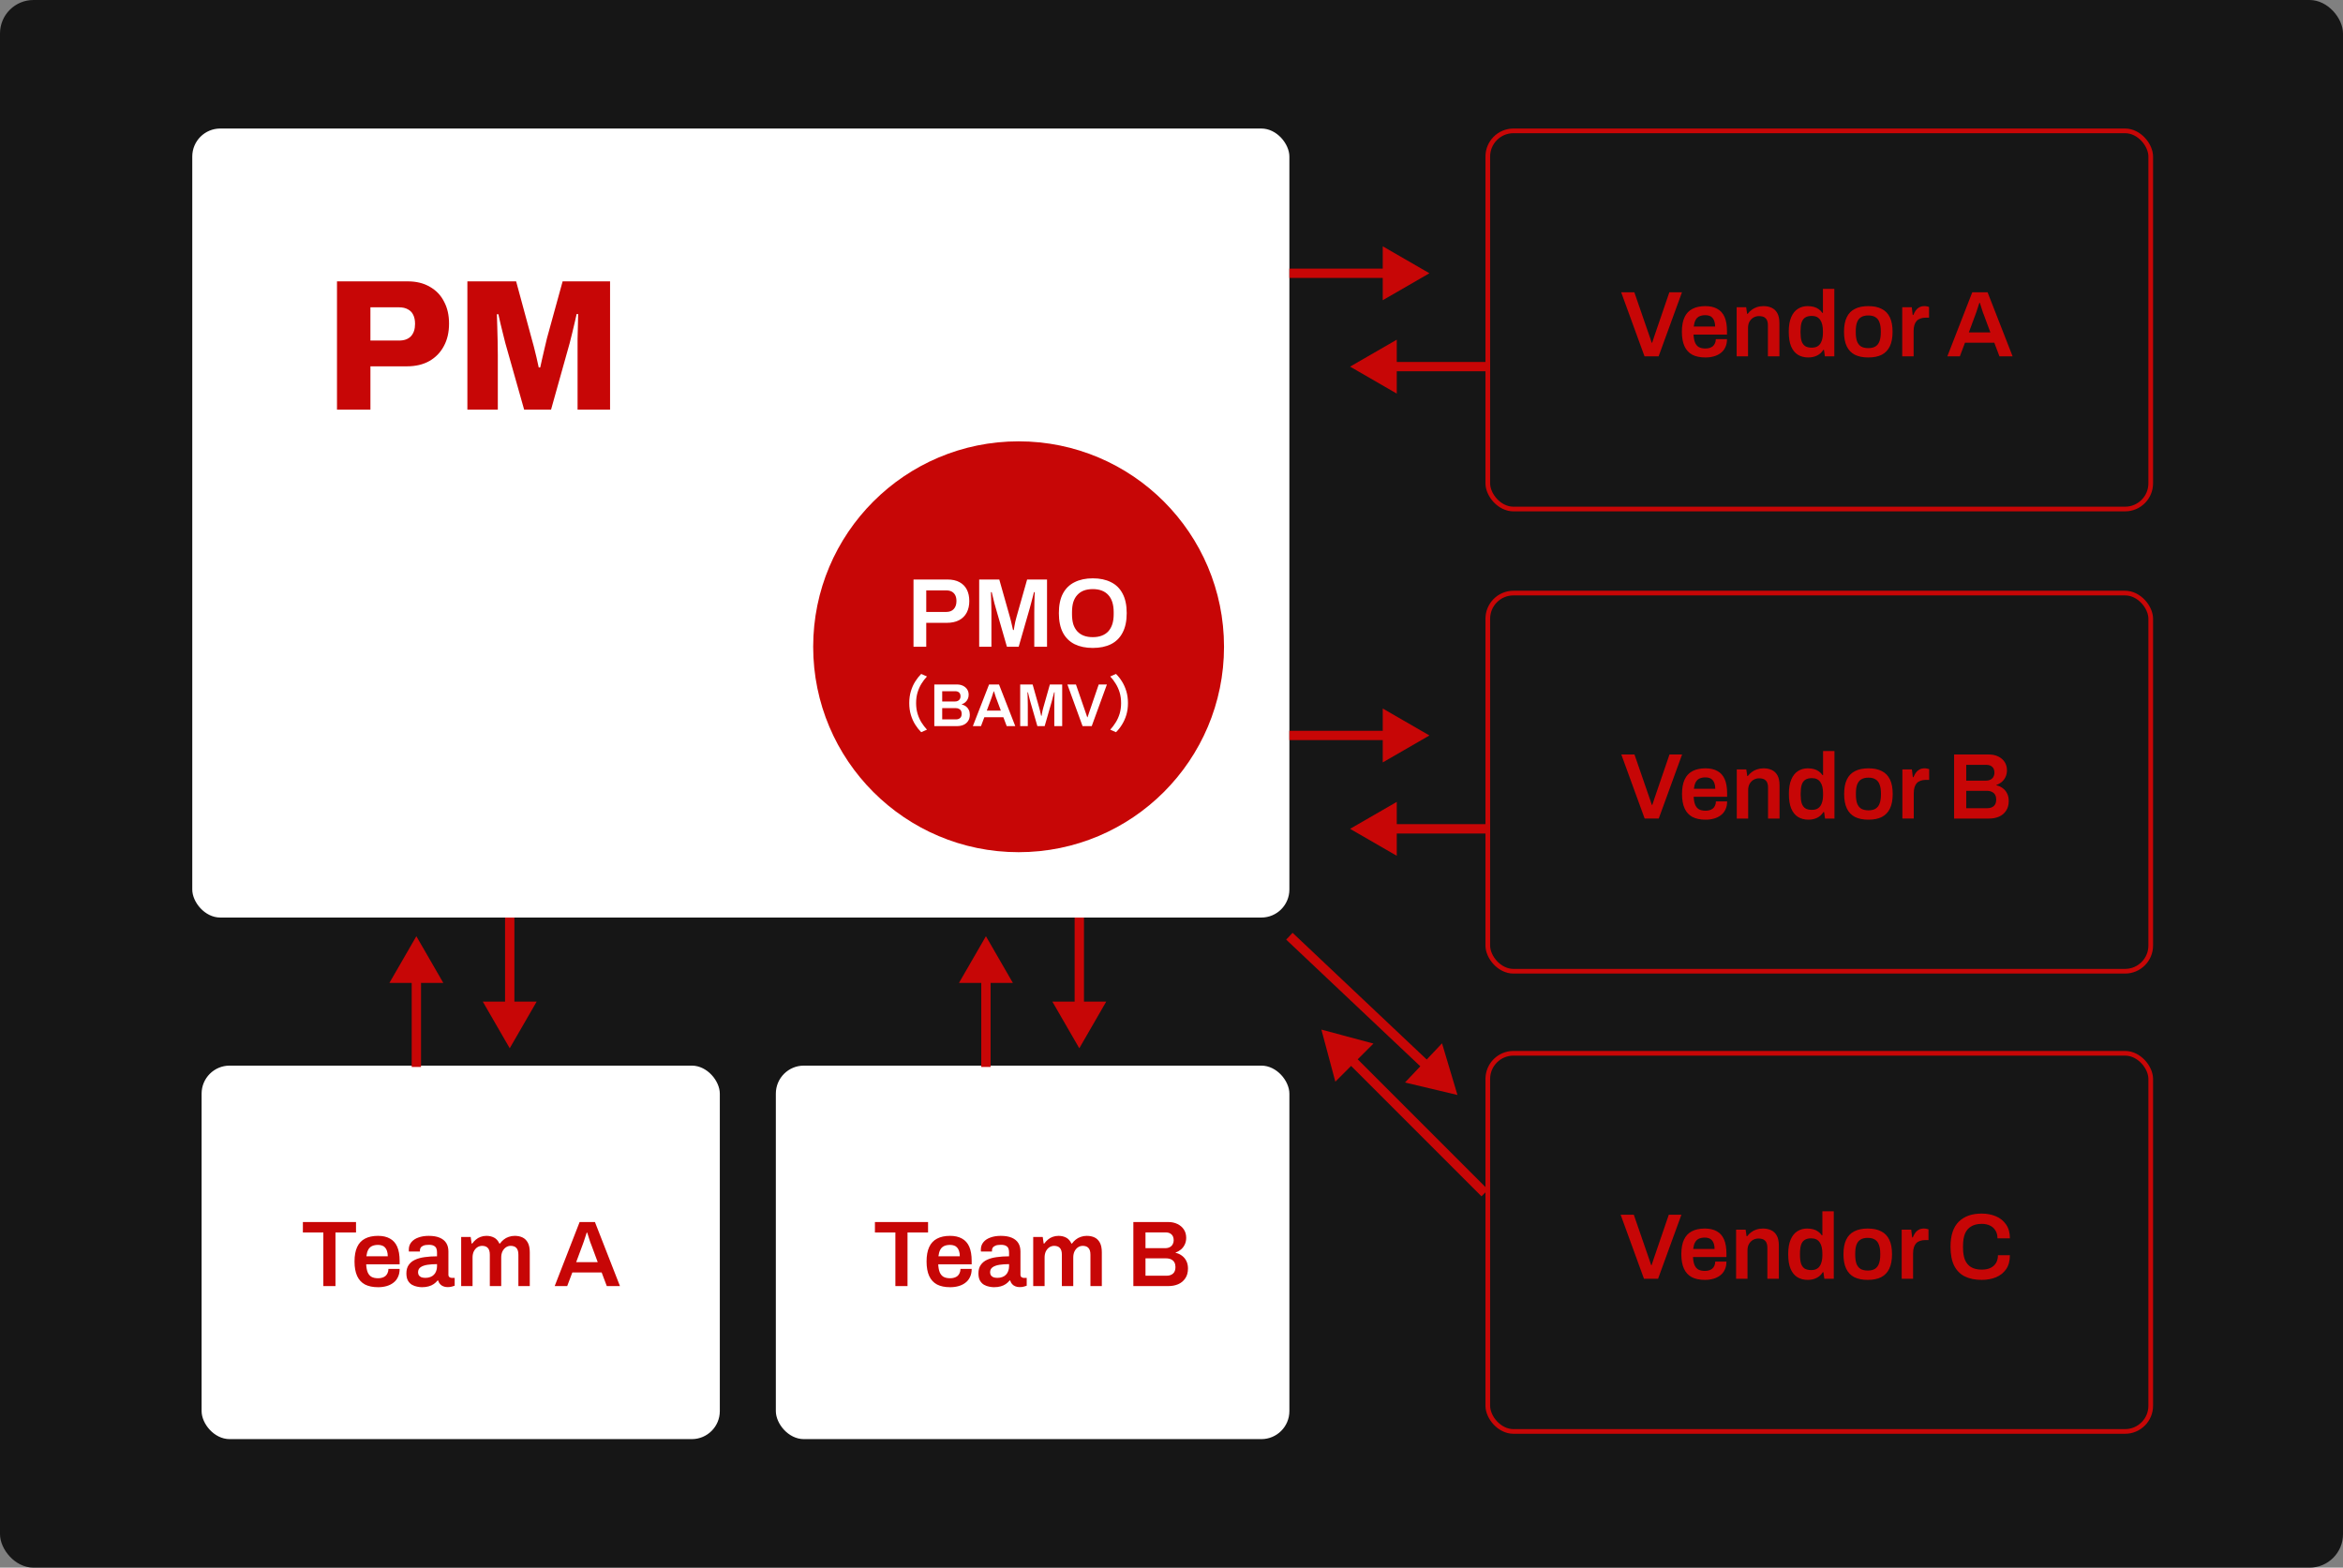
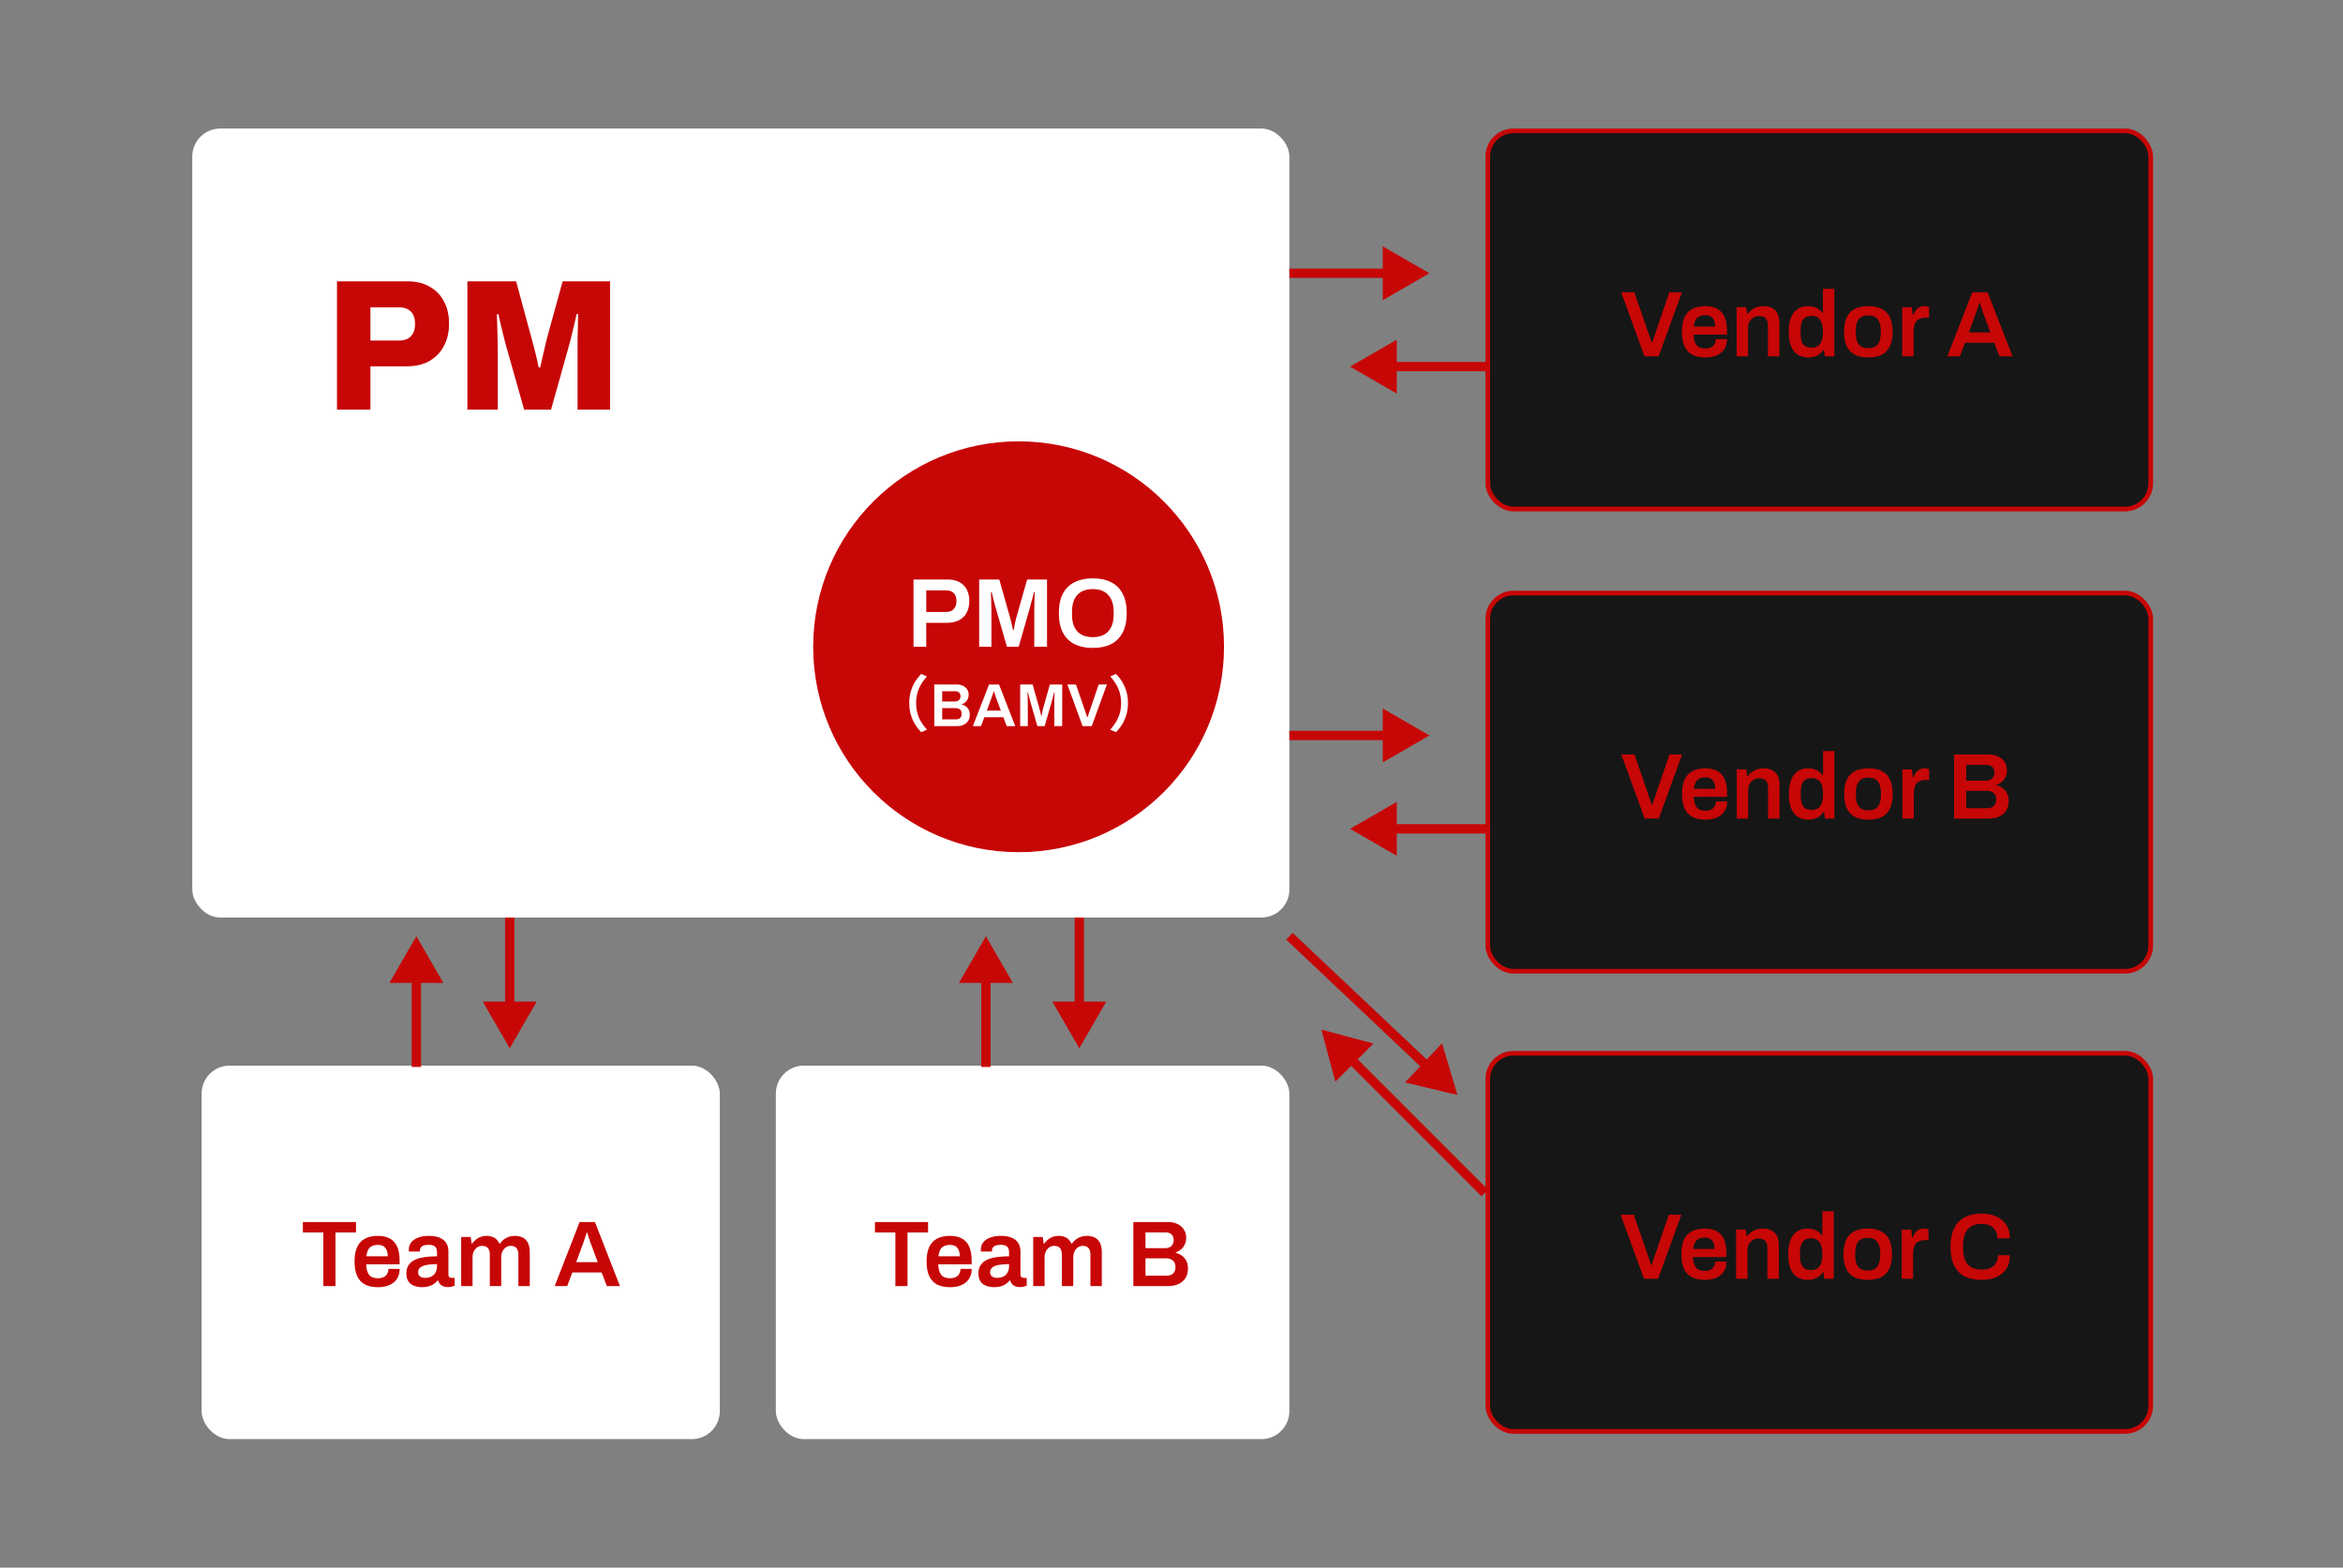
<svg xmlns="http://www.w3.org/2000/svg" id="a" data-name="レイヤー 2" viewBox="0 0 420 281">
  <rect x="0" y="0" width="420" height="281" fill="#808080" stroke="none" />
-   <rect width="420" height="281" rx="6" ry="6" fill="#161616" stroke-width="0" />
  <g>
    <rect x="34.465" y="23.038" width="196.666" height="141.432" rx="5.021" ry="5.021" fill="#fff" stroke-width="0" />
    <path d="m60.408,73.43v-22.997h12.654c1.562,0,2.89.324,3.984.971,1.116.625,1.964,1.506,2.544,2.645.603,1.116.904,2.433.904,3.95,0,1.562-.312,2.912-.937,4.05-.603,1.138-1.473,2.031-2.611,2.678-1.116.625-2.455.937-4.017.937h-6.528v7.766h-5.992Zm5.992-12.386h5.122c.937,0,1.651-.257,2.142-.77.491-.536.736-1.272.736-2.209,0-.67-.112-1.216-.335-1.64-.201-.424-.513-.748-.937-.971-.424-.245-.96-.368-1.607-.368h-5.122v5.959Zm17.382,12.386v-22.997h8.737l2.778,10.243c.112.357.245.848.402,1.473.156.603.312,1.239.469,1.908s.29,1.272.402,1.808h.268c.089-.424.201-.926.335-1.506.134-.603.279-1.227.435-1.875.156-.67.301-1.283.435-1.841l2.812-10.21h8.503v22.997h-5.825v-12.721c.022-.982.045-1.875.067-2.678.022-.803.033-1.384.033-1.741h-.268c-.067.335-.179.826-.335,1.473-.134.625-.29,1.283-.469,1.975-.156.67-.301,1.25-.435,1.741l-3.348,11.951h-4.82l-3.381-11.951c-.112-.446-.245-.982-.402-1.607-.156-.625-.312-1.261-.469-1.908-.134-.647-.257-1.194-.368-1.64h-.268c.022.58.045,1.294.067,2.142.022.826.045,1.696.067,2.611.022.893.033,1.741.033,2.544v9.808h-5.456Z" fill="#c70606" stroke-width="0" />
    <path d="m182.592,79.109h0c20.337,0,36.823,16.486,36.823,36.823h0c0,20.337-16.486,36.823-36.823,36.823h0c-20.337,0-36.823-16.486-36.823-36.823h0c0-20.337,16.486-36.823,36.823-36.823Z" fill="#c70606" stroke-width="0" />
    <path d="m163.753,115.931v-12.056h6.046c.89,0,1.623.158,2.197.475.586.316,1.025.762,1.318,1.336.293.574.439,1.259.439,2.056,0,.785-.152,1.47-.457,2.056-.305.586-.762,1.043-1.371,1.371-.598.316-1.347.475-2.25.475h-3.638v4.288h-2.285Zm2.285-6.239h3.568c.586,0,1.037-.17,1.353-.51.328-.351.492-.832.492-1.441,0-.41-.07-.756-.211-1.037-.141-.281-.346-.498-.615-.65-.269-.152-.609-.228-1.019-.228h-3.568v3.866Zm9.489,6.239v-12.056h3.603l1.898,6.713c.07.234.141.498.211.791s.135.574.193.844c.07.269.123.504.158.703h.141c.023-.176.059-.392.105-.65s.1-.533.158-.826c.07-.305.146-.598.228-.879l1.898-6.696h3.568v12.056h-2.285v-6.098c0-.539.006-1.078.018-1.617.012-.539.023-1.002.035-1.388.023-.387.035-.615.035-.685h-.141c-.023.105-.082.334-.176.685s-.193.732-.299,1.142c-.105.41-.199.762-.281,1.054l-1.986,6.907h-2.109l-1.986-6.889c-.07-.246-.152-.539-.246-.879-.082-.351-.17-.709-.264-1.072-.082-.363-.158-.68-.228-.949h-.141c.012.316.023.697.035,1.142.012.433.023.879.035,1.336.012.445.018.849.018,1.213v6.098h-2.197Zm20.365.211c-1.254,0-2.337-.223-3.251-.668-.914-.457-1.617-1.148-2.109-2.074-.48-.926-.721-2.091-.721-3.497,0-1.418.24-2.583.721-3.497.492-.925,1.195-1.611,2.109-2.056.914-.457,1.998-.685,3.251-.685,1.265,0,2.349.228,3.251.685.914.445,1.611,1.131,2.091,2.056.492.914.738,2.08.738,3.497,0,1.406-.246,2.572-.738,3.497-.48.926-1.177,1.617-2.091,2.074-.902.445-1.986.668-3.251.668Zm0-1.933c.609,0,1.142-.088,1.599-.264.469-.176.861-.434,1.177-.773.316-.351.557-.779.721-1.283.164-.516.246-1.107.246-1.775v-.387c0-.68-.082-1.277-.246-1.793-.164-.516-.404-.943-.721-1.283-.316-.351-.709-.615-1.177-.791-.457-.176-.99-.264-1.599-.264s-1.148.088-1.617.264c-.457.176-.844.439-1.16.791-.316.34-.557.767-.721,1.283-.152.516-.228,1.113-.228,1.793v.387c0,.668.076,1.259.228,1.775.164.504.404.931.721,1.283.316.34.703.598,1.16.773.469.176,1.008.264,1.617.264Zm-32.902,11.815c0-.776.098-1.486.294-2.132.196-.645.457-1.225.783-1.741.326-.515.682-.964,1.066-1.349l1.034.457c-.362.385-.693.816-.99,1.295-.29.472-.522.994-.696,1.567-.174.573-.261,1.208-.261,1.904,0,.69.087,1.324.261,1.904.174.573.406,1.095.696,1.567.297.472.628.903.99,1.295l-1.034.457c-.384-.384-.74-.834-1.066-1.349-.326-.515-.587-1.095-.783-1.741-.196-.645-.294-1.356-.294-2.132Zm4.493,4.134v-7.463h4.069c.399,0,.754.076,1.066.228.319.152.569.367.751.642.182.276.272.598.272.968,0,.283-.054.541-.163.772-.109.233-.258.428-.446.587-.182.152-.388.269-.62.348v.044c.275.059.522.171.74.337.218.16.388.367.511.62.123.247.185.533.185.859,0,.464-.105.849-.316,1.153-.203.305-.479.533-.827.685-.341.146-.726.218-1.153.218h-4.069Zm1.414-1.208h2.47c.297,0,.541-.08.729-.239.196-.167.294-.424.294-.772,0-.203-.04-.381-.12-.533-.079-.152-.203-.268-.37-.348-.16-.087-.367-.131-.62-.131h-2.383v2.024Zm0-3.209h2.285c.218,0,.399-.039.544-.12.152-.08.264-.188.337-.326.08-.137.12-.29.12-.457,0-.319-.087-.555-.261-.707-.167-.152-.388-.228-.664-.228h-2.361v1.839Zm5.495,4.417l2.905-7.463h1.784l2.916,7.463h-1.534l-.598-1.588h-3.416l-.598,1.588h-1.458Zm2.502-2.785h2.513l-.751-2.024c-.029-.072-.065-.163-.109-.272-.037-.115-.076-.239-.12-.37-.044-.137-.087-.275-.131-.413-.044-.137-.084-.261-.12-.37h-.054c-.044.146-.098.312-.163.5-.059.189-.116.367-.174.533-.059.167-.105.298-.141.392l-.751,2.024Zm5.984,2.785v-7.463h2.23l1.175,4.156c.044.146.087.309.131.49.044.182.083.356.12.522.044.167.076.312.098.435h.087c.014-.109.036-.243.065-.403.028-.159.061-.33.098-.511.044-.188.09-.37.141-.544l1.175-4.145h2.209v7.463h-1.414v-3.775c0-.333.003-.667.011-1.001.007-.333.014-.62.022-.859.014-.239.022-.381.022-.424h-.087c-.015.065-.051.207-.109.424-.059.218-.12.454-.185.707-.065.254-.124.472-.174.653l-1.229,4.276h-1.306l-1.229-4.265c-.044-.152-.095-.333-.152-.544-.051-.218-.105-.439-.163-.664-.051-.224-.098-.42-.141-.587h-.087c.007.196.014.432.022.707.007.269.014.544.022.827.007.276.011.526.011.751v3.775h-1.36Zm11.181,0l-2.72-7.463h1.534l1.773,5.135c.029.073.059.156.087.25.029.095.059.185.087.272.029.08.054.152.076.218h.054c.022-.058.044-.126.065-.207.029-.08.059-.163.087-.25.029-.094.059-.185.087-.272l1.762-5.146h1.469l-2.72,7.463h-1.643Zm8.137-4.134c0,.777-.098,1.487-.294,2.132-.196.646-.457,1.226-.783,1.741-.319.516-.675.965-1.066,1.349l-1.034-.457c.362-.392.689-.823.979-1.295.297-.471.533-.993.707-1.567.174-.58.261-1.214.261-1.904,0-.696-.087-1.331-.261-1.904-.174-.572-.41-1.095-.707-1.567-.29-.479-.617-.91-.979-1.295l1.034-.457c.392.385.747.834,1.066,1.349.326.516.587,1.095.783,1.741.196.646.294,1.357.294,2.132Z" fill="#fff" stroke-width="0" />
    <rect x="36.139" y="191.012" width="92.893" height="66.95" rx="5.021" ry="5.021" fill="#fff" stroke-width="0" />
    <path d="m57.96,230.53v-9.607h-3.666v-1.875h9.524v1.875h-3.682v9.607h-2.176Zm9.809.201c-.937,0-1.718-.162-2.343-.485-.625-.335-1.094-.842-1.406-1.523-.312-.68-.469-1.545-.469-2.594,0-1.059.156-1.925.469-2.594.312-.68.781-1.183,1.406-1.506.625-.335,1.406-.502,2.343-.502.848,0,1.557.162,2.126.485.58.313,1.015.798,1.306,1.456.29.659.435,1.512.435,2.561v.603h-5.992c.022.547.106,1.01.251,1.389.145.368.368.648.67.837.312.179.72.268,1.222.268.257,0,.497-.033.72-.1.223-.067.418-.167.586-.301.167-.145.296-.323.385-.536.1-.212.151-.457.151-.736h2.009c0,.558-.1,1.044-.301,1.456-.19.413-.463.753-.82,1.021-.346.268-.753.469-1.222.603-.469.134-.976.201-1.523.201Zm-2.092-5.54h3.833c0-.368-.045-.68-.134-.937-.078-.256-.195-.469-.351-.636-.145-.167-.324-.285-.536-.351-.212-.078-.452-.117-.72-.117-.435,0-.803.073-1.105.218-.29.146-.513.368-.67.67-.156.301-.262.686-.318,1.155Zm9.951,5.54c-.245,0-.53-.033-.854-.1-.312-.055-.619-.167-.921-.335-.29-.167-.53-.413-.72-.736-.19-.335-.285-.77-.285-1.306,0-.603.134-1.099.402-1.49.268-.402.642-.714,1.121-.937.491-.234,1.071-.396,1.741-.485.681-.1,1.423-.151,2.226-.151v-.72c0-.256-.039-.485-.117-.686-.078-.201-.223-.357-.435-.469-.201-.122-.508-.184-.921-.184s-.736.05-.971.151c-.234.1-.396.223-.485.368-.089.146-.134.296-.134.452v.234h-1.975c-.011-.055-.017-.111-.017-.167v-.201c0-.502.151-.937.452-1.306.301-.368.72-.647,1.255-.837.536-.201,1.155-.301,1.858-.301.803,0,1.462.112,1.975.335.524.223.915.541,1.172.954.257.413.385.916.385,1.506v4.151c0,.213.061.363.184.452.123.09.257.134.402.134h.536v1.406c-.112.045-.273.095-.485.151-.212.067-.474.1-.787.1-.29,0-.552-.05-.787-.151-.223-.089-.413-.223-.569-.402-.156-.178-.268-.39-.335-.636h-.1c-.19.234-.418.447-.686.636-.257.179-.563.318-.921.418-.346.1-.748.151-1.205.151Zm.619-1.674c.335,0,.631-.05.887-.151.268-.1.485-.239.653-.418.179-.178.312-.396.402-.653.1-.256.151-.536.151-.837v-.402c-.614,0-1.183.039-1.707.117-.513.079-.926.223-1.239.435-.301.213-.452.514-.452.904,0,.201.045.38.134.536.1.146.246.263.435.351.201.079.446.117.736.117Zm6.422,1.473v-8.804h1.707l.167,1.172h.117c.19-.268.407-.502.653-.703.245-.212.524-.373.837-.485.324-.122.675-.184,1.054-.184.513,0,.971.106,1.372.318.402.213.714.564.937,1.054h.117c.19-.268.413-.502.669-.703.257-.212.552-.373.887-.485.335-.122.697-.184,1.088-.184.524,0,.988.095,1.389.285.402.19.72.502.954.937.234.435.351,1.016.351,1.741v6.042h-2.042v-5.624c0-.301-.033-.552-.1-.753-.067-.212-.162-.373-.285-.485-.112-.122-.257-.212-.435-.268-.167-.055-.351-.084-.552-.084-.324,0-.614.09-.87.268-.257.179-.463.424-.619.736-.145.313-.218.675-.218,1.088v5.122h-2.042v-5.624c0-.301-.033-.552-.1-.753-.067-.212-.162-.373-.285-.485-.112-.122-.257-.212-.435-.268-.167-.055-.351-.084-.552-.084-.324,0-.619.09-.887.268-.257.179-.463.424-.619.736-.145.313-.218.675-.218,1.088v5.122h-2.042Zm16.763,0l4.469-11.482h2.745l4.486,11.482h-2.36l-.921-2.444h-5.256l-.921,2.444h-2.243Zm3.85-4.285h3.866l-1.155-3.113c-.045-.111-.1-.251-.167-.418-.056-.178-.117-.368-.184-.569-.067-.212-.134-.423-.201-.636-.067-.212-.128-.402-.184-.569h-.084c-.067.223-.151.48-.251.77-.089.29-.179.564-.268.82-.089.257-.162.458-.218.603l-1.155,3.113Z" fill="#c70606" stroke-width="0" />
    <rect x="139.075" y="191.012" width="92.056" height="66.95" rx="5.021" ry="5.021" fill="#fff" stroke-width="0" />
    <path d="m160.503,230.53v-9.607h-3.666v-1.875h9.524v1.875h-3.682v9.607h-2.176Zm9.809.201c-.937,0-1.718-.162-2.343-.485-.625-.335-1.094-.842-1.406-1.523-.312-.68-.469-1.545-.469-2.594,0-1.059.157-1.925.469-2.594.312-.68.781-1.183,1.406-1.506.625-.335,1.406-.502,2.343-.502.848,0,1.557.162,2.126.485.58.313,1.015.798,1.306,1.456.29.659.435,1.512.435,2.561v.603h-5.992c.023.547.106,1.01.251,1.389.145.368.368.648.67.837.312.179.72.268,1.222.268.257,0,.496-.033.72-.1.223-.067.418-.167.586-.301.167-.145.295-.323.385-.536.1-.212.151-.457.151-.736h2.008c0,.558-.1,1.044-.301,1.456-.19.413-.463.753-.82,1.021-.346.268-.753.469-1.222.603-.469.134-.977.201-1.523.201Zm-2.092-5.54h3.833c0-.368-.044-.68-.134-.937-.078-.256-.195-.469-.351-.636-.145-.167-.324-.285-.536-.351-.212-.078-.452-.117-.72-.117-.435,0-.803.073-1.105.218-.29.146-.513.368-.67.67-.156.301-.262.686-.318,1.155Zm9.951,5.54c-.245,0-.53-.033-.854-.1-.312-.055-.619-.167-.921-.335-.29-.167-.53-.413-.72-.736-.19-.335-.285-.77-.285-1.306,0-.603.134-1.099.402-1.49.268-.402.642-.714,1.121-.937.491-.234,1.071-.396,1.741-.485.68-.1,1.423-.151,2.226-.151v-.72c0-.256-.039-.485-.117-.686-.078-.201-.223-.357-.435-.469-.201-.122-.508-.184-.921-.184s-.736.05-.971.151c-.234.1-.396.223-.485.368-.09.146-.134.296-.134.452v.234h-1.975c-.011-.055-.017-.111-.017-.167v-.201c0-.502.151-.937.452-1.306s.72-.647,1.255-.837c.536-.201,1.155-.301,1.858-.301.803,0,1.462.112,1.975.335.525.223.915.541,1.172.954.257.413.385.916.385,1.506v4.151c0,.213.061.363.184.452.123.09.257.134.402.134h.536v1.406c-.111.045-.274.095-.485.151-.212.067-.475.1-.787.1-.29,0-.552-.05-.787-.151-.223-.089-.413-.223-.569-.402-.156-.178-.268-.39-.335-.636h-.1c-.19.234-.418.447-.686.636-.257.179-.563.318-.921.418-.346.1-.747.151-1.205.151Zm.619-1.674c.335,0,.63-.05.887-.151.268-.1.485-.239.653-.418.178-.178.312-.396.402-.653.1-.256.151-.536.151-.837v-.402c-.613,0-1.183.039-1.707.117-.513.079-.926.223-1.239.435-.301.213-.452.514-.452.904,0,.201.044.38.134.536.1.146.245.263.435.351.201.079.446.117.736.117Zm6.421,1.473v-8.804h1.707l.167,1.172h.117c.19-.268.408-.502.653-.703.245-.212.525-.373.837-.485.324-.122.675-.184,1.054-.184.513,0,.971.106,1.372.318.402.213.714.564.937,1.054h.117c.19-.268.413-.502.67-.703.257-.212.552-.373.887-.485.335-.122.697-.184,1.088-.184.525,0,.988.095,1.389.285.402.19.72.502.954.937.234.435.351,1.016.351,1.741v6.042h-2.042v-5.624c0-.301-.033-.552-.1-.753-.067-.212-.162-.373-.285-.485-.111-.122-.257-.212-.435-.268-.167-.055-.351-.084-.552-.084-.324,0-.613.09-.87.268-.257.179-.463.424-.619.736-.145.313-.218.675-.218,1.088v5.122h-2.042v-5.624c0-.301-.033-.552-.1-.753-.067-.212-.162-.373-.285-.485-.111-.122-.257-.212-.435-.268-.167-.055-.351-.084-.552-.084-.324,0-.619.09-.887.268-.257.179-.463.424-.619.736-.145.313-.218.675-.218,1.088v5.122h-2.042Zm17.952,0v-11.482h6.26c.613,0,1.16.117,1.64.351.49.234.875.564,1.155.988.279.424.418.921.418,1.49,0,.435-.084.832-.251,1.188-.167.357-.397.659-.686.904-.28.234-.598.413-.954.536v.067c.423.09.803.263,1.138.519.335.246.597.564.787.954.189.38.285.82.285,1.322,0,.715-.162,1.306-.485,1.774-.313.469-.736.82-1.272,1.054-.525.223-1.116.335-1.774.335h-6.26Zm2.176-1.858h3.799c.457,0,.831-.122,1.121-.368.301-.256.452-.653.452-1.188,0-.312-.062-.586-.184-.82-.123-.234-.313-.413-.569-.536-.246-.134-.564-.201-.954-.201h-3.666v3.113Zm0-4.938h3.515c.335,0,.613-.061.837-.184.234-.122.407-.29.519-.502.122-.212.184-.446.184-.703,0-.49-.134-.854-.402-1.088-.257-.234-.598-.351-1.021-.351h-3.632v2.829Z" fill="#c70606" stroke-width="0" />
    <rect x="266.698" y="23.457" width="118.836" height="67.787" rx="4.603" ry="4.603" fill="#161616" stroke="#c70606" stroke-width=".837" />
    <path d="m294.793,63.875l-4.184-11.482h2.36l2.728,7.9c.044.112.09.24.134.385.044.145.09.285.134.418.044.123.084.234.117.335h.084c.033-.089.067-.195.1-.318.044-.123.09-.251.134-.385.044-.145.09-.285.134-.418l2.711-7.917h2.26l-4.184,11.482h-2.527Zm10.915.201c-.937,0-1.718-.162-2.343-.485-.625-.335-1.094-.842-1.406-1.523-.312-.681-.469-1.545-.469-2.594,0-1.06.157-1.925.469-2.594.312-.681.781-1.183,1.406-1.506.625-.335,1.406-.502,2.343-.502.848,0,1.557.162,2.126.485.58.312,1.015.798,1.306,1.456.29.658.435,1.512.435,2.561v.603h-5.992c.023.547.106,1.01.251,1.389.145.368.368.647.67.837.312.179.72.268,1.222.268.257,0,.496-.033.72-.1.223-.067.418-.167.586-.301.167-.145.295-.324.385-.536.1-.212.151-.457.151-.736h2.008c0,.558-.1,1.043-.301,1.456-.19.413-.463.753-.82,1.021-.346.268-.753.469-1.222.603-.469.134-.977.201-1.523.201Zm-2.092-5.54h3.833c0-.368-.044-.681-.134-.937-.078-.257-.195-.469-.351-.636-.145-.167-.324-.285-.536-.351-.212-.078-.452-.117-.72-.117-.435,0-.803.073-1.105.218-.29.145-.513.368-.669.67-.157.301-.262.686-.318,1.155Zm7.692,5.339v-8.804h1.707l.167,1.172h.117c.201-.268.435-.502.703-.703.279-.212.592-.374.937-.485.357-.123.747-.184,1.172-.184.558,0,1.049.1,1.473.301.435.201.776.524,1.021.971.245.446.368,1.043.368,1.791v5.942h-2.059v-5.574c0-.312-.039-.569-.117-.77-.067-.212-.173-.379-.318-.502-.134-.134-.301-.229-.502-.285-.201-.056-.424-.084-.669-.084-.368,0-.703.089-1.004.268-.29.179-.525.424-.703.736-.167.312-.251.675-.251,1.088v5.122h-2.042Zm12.838.201c-.715,0-1.334-.162-1.858-.485-.525-.324-.932-.826-1.222-1.506-.28-.681-.418-1.557-.418-2.628,0-1.06.145-1.925.435-2.594.29-.681.691-1.183,1.205-1.506.513-.324,1.093-.485,1.741-.485.402,0,.77.045,1.105.134.335.089.63.229.887.418.256.179.474.402.653.67h.1v-4.318h2.042v12.101h-1.69l-.167-1.172h-.117c-.28.458-.659.803-1.138,1.038-.469.223-.988.335-1.557.335Zm.636-1.757c.469,0,.848-.106,1.138-.318.29-.212.502-.519.636-.921.145-.402.218-.893.218-1.473v-.218c0-.435-.039-.826-.117-1.172-.079-.346-.201-.636-.368-.87-.157-.234-.363-.413-.619-.536-.246-.123-.541-.184-.887-.184-.502,0-.904.1-1.205.301-.29.19-.502.491-.636.904-.123.402-.184.915-.184,1.54v.234c0,.614.061,1.121.184,1.523.134.402.346.703.636.904.301.19.703.285,1.205.285Zm10.123,1.757c-.96,0-1.763-.162-2.41-.485-.648-.335-1.133-.842-1.456-1.523-.324-.681-.485-1.545-.485-2.594,0-1.06.162-1.925.485-2.594.323-.681.808-1.183,1.456-1.506.647-.335,1.45-.502,2.41-.502.971,0,1.774.167,2.41.502.647.324,1.132.826,1.456,1.506.323.67.485,1.534.485,2.594,0,1.049-.162,1.914-.485,2.594-.324.681-.809,1.188-1.456,1.523-.636.324-1.439.485-2.41.485Zm0-1.674c.536,0,.965-.1,1.289-.301.335-.212.574-.524.72-.937.156-.424.234-.948.234-1.573v-.234c0-.625-.079-1.144-.234-1.557-.146-.424-.385-.736-.72-.937-.324-.212-.753-.318-1.289-.318s-.971.106-1.306.318c-.324.201-.564.513-.72.937-.146.413-.218.932-.218,1.557v.234c0,.625.072,1.149.218,1.573.156.413.396.725.72.937.335.201.77.301,1.306.301Zm6.087,1.473v-8.804h1.707l.167,1.389h.117c.111-.279.245-.536.402-.77.167-.245.379-.441.636-.586.256-.156.569-.234.937-.234.178,0,.34.017.485.05.156.033.273.067.351.1v1.925h-.619c-.346,0-.653.05-.921.151-.268.089-.497.234-.686.435-.179.201-.313.452-.402.753-.09.301-.134.653-.134,1.054v4.536h-2.042Zm8.083,0l4.469-11.482h2.745l4.486,11.482h-2.36l-.921-2.444h-5.256l-.921,2.444h-2.243Zm3.85-4.285h3.866l-1.155-3.113c-.044-.112-.1-.251-.167-.418-.056-.179-.117-.368-.184-.569-.067-.212-.134-.424-.201-.636-.067-.212-.128-.402-.184-.569h-.084c-.067.223-.151.48-.251.77-.09.29-.178.564-.268.82-.09.257-.162.458-.218.603l-1.155,3.113Z" fill="#c70606" stroke-width="0" />
    <rect x="266.698" y="106.307" width="118.836" height="67.787" rx="4.603" ry="4.603" fill="#161616" stroke="#c70606" stroke-width=".837" />
    <path d="m294.817,146.726l-4.184-11.482h2.36l2.728,7.9c.045.112.09.24.134.385.045.146.09.285.134.418.045.123.084.234.117.335h.084c.033-.089.067-.195.1-.318.045-.122.09-.251.134-.385.045-.145.09-.285.134-.418l2.711-7.917h2.26l-4.184,11.482h-2.527Zm10.915.201c-.937,0-1.718-.162-2.343-.485-.624-.335-1.093-.842-1.406-1.523-.312-.68-.469-1.545-.469-2.594,0-1.059.157-1.925.469-2.594.313-.68.782-1.183,1.406-1.506.625-.335,1.406-.502,2.343-.502.849,0,1.557.162,2.126.485.581.313,1.016.798,1.306,1.456.29.659.435,1.512.435,2.561v.603h-5.992c.023.547.106,1.01.251,1.389.146.368.368.648.669.837.313.179.72.268,1.222.268.257,0,.497-.033.72-.1.223-.067.418-.167.586-.301.167-.145.296-.323.385-.536.1-.212.151-.457.151-.736h2.008c0,.558-.1,1.044-.301,1.456-.189.413-.463.753-.82,1.021-.346.268-.753.469-1.222.603s-.976.201-1.523.201Zm-2.092-5.54h3.833c0-.368-.044-.68-.134-.937-.078-.256-.195-.469-.351-.636-.145-.167-.323-.285-.536-.351-.212-.078-.452-.117-.72-.117-.435,0-.803.073-1.105.218-.29.146-.513.368-.669.67-.156.301-.262.686-.318,1.155Zm7.692,5.339v-8.804h1.707l.167,1.172h.117c.201-.268.435-.502.703-.703.28-.212.592-.373.937-.485.357-.122.748-.184,1.172-.184.558,0,1.049.1,1.473.301.435.201.776.525,1.021.971.246.447.368,1.044.368,1.791v5.942h-2.059v-5.574c0-.312-.038-.569-.117-.77-.067-.212-.172-.379-.318-.502-.134-.134-.301-.228-.502-.285-.201-.055-.423-.084-.669-.084-.368,0-.703.09-1.004.268-.29.179-.524.424-.703.736-.167.313-.251.675-.251,1.088v5.122h-2.042Zm12.838.201c-.714,0-1.333-.162-1.858-.485-.525-.323-.931-.825-1.222-1.506-.279-.68-.418-1.557-.418-2.628,0-1.059.145-1.925.435-2.594.29-.68.692-1.183,1.205-1.506.513-.323,1.094-.485,1.741-.485.402,0,.77.045,1.105.134.335.09.63.229.887.418.257.179.475.402.653.67h.1v-4.318h2.042v12.101h-1.69l-.167-1.172h-.117c-.279.458-.659.803-1.138,1.038-.469.223-.988.335-1.557.335Zm.636-1.757c.469,0,.848-.105,1.138-.318.29-.212.502-.519.636-.921.145-.402.218-.892.218-1.473v-.218c0-.435-.039-.825-.117-1.172-.078-.346-.201-.636-.368-.87-.157-.234-.362-.413-.619-.536-.245-.122-.541-.184-.887-.184-.502,0-.904.1-1.205.301-.29.19-.502.491-.636.904-.123.402-.184.916-.184,1.54v.234c0,.614.061,1.121.184,1.523.134.402.346.703.636.904.301.19.703.285,1.205.285Zm10.123,1.757c-.96,0-1.763-.162-2.41-.485-.647-.335-1.132-.842-1.456-1.523-.324-.68-.485-1.545-.485-2.594,0-1.059.162-1.925.485-2.594.324-.68.809-1.183,1.456-1.506.647-.335,1.45-.502,2.41-.502.971,0,1.774.167,2.41.502.647.324,1.132.826,1.456,1.506.324.67.485,1.535.485,2.594,0,1.049-.162,1.914-.485,2.594-.324.681-.809,1.188-1.456,1.523-.636.324-1.439.485-2.41.485Zm0-1.674c.536,0,.965-.1,1.289-.301.335-.212.575-.524.72-.937.157-.423.234-.948.234-1.573v-.234c0-.624-.078-1.143-.234-1.557-.145-.423-.385-.736-.72-.937-.324-.212-.753-.318-1.289-.318s-.971.106-1.306.318c-.324.201-.563.514-.72.937-.145.413-.218.932-.218,1.557v.234c0,.625.073,1.15.218,1.573.156.413.396.726.72.937.335.201.77.301,1.306.301Zm6.087,1.473v-8.804h1.707l.167,1.389h.117c.111-.279.245-.536.402-.77.167-.245.379-.44.636-.586.257-.156.569-.234.937-.234.178,0,.341.017.485.05.156.033.274.067.351.1v1.925h-.619c-.346,0-.653.05-.921.151-.268.09-.496.234-.686.435-.178.201-.312.452-.402.753s-.134.653-.134,1.054v4.536h-2.042Zm9.272,0v-11.482h6.26c.614,0,1.161.117,1.64.351.491.234.876.564,1.155.988.28.424.418.921.418,1.49,0,.435-.084.832-.251,1.188-.167.357-.396.659-.686.904-.279.234-.597.413-.954.536v.067c.424.09.803.263,1.138.519.335.246.598.564.787.954.19.38.285.82.285,1.322,0,.715-.162,1.306-.485,1.774-.312.469-.736.82-1.272,1.054-.524.223-1.116.335-1.774.335h-6.26Zm2.176-1.858h3.799c.458,0,.832-.122,1.121-.368.301-.256.452-.653.452-1.188,0-.312-.061-.586-.184-.82-.122-.234-.312-.413-.569-.536-.245-.134-.563-.201-.954-.201h-3.666v3.113Zm0-4.938h3.515c.335,0,.614-.061.837-.184.234-.122.408-.29.519-.502.123-.212.184-.446.184-.703,0-.49-.134-.854-.402-1.088-.256-.234-.597-.351-1.021-.351h-3.632v2.829Z" fill="#c70606" stroke-width="0" />
    <rect x="266.698" y="188.8" width="118.836" height="67.787" rx="4.603" ry="4.603" fill="#161616" stroke="#c70606" stroke-width=".837" />
    <path d="m294.695,229.218l-4.184-11.482h2.36l2.728,7.9c.044.111.09.239.134.385.044.145.09.285.134.418.044.122.084.234.117.335h.084c.033-.09.067-.196.1-.318.044-.123.09-.251.134-.385.044-.146.09-.285.134-.418l2.711-7.917h2.26l-4.184,11.482h-2.527Zm10.915.201c-.937,0-1.719-.162-2.343-.485-.625-.335-1.094-.843-1.406-1.523-.313-.681-.469-1.546-.469-2.594,0-1.06.156-1.925.469-2.594.312-.681.781-1.183,1.406-1.506.624-.335,1.406-.502,2.343-.502.848,0,1.557.162,2.126.485.58.312,1.015.798,1.306,1.456.29.658.435,1.511.435,2.561v.603h-5.992c.022.546.105,1.009.251,1.389.145.368.368.647.669.837.312.178.72.268,1.222.268.256,0,.496-.033.72-.1.223-.067.418-.167.586-.301.167-.146.295-.324.385-.536.1-.213.151-.458.151-.736h2.008c0,.557-.1,1.043-.301,1.456-.19.413-.464.753-.82,1.021-.346.268-.753.469-1.222.603-.469.134-.977.201-1.523.201Zm-2.092-5.54h3.833c0-.368-.045-.681-.134-.937-.079-.257-.196-.469-.351-.636-.146-.167-.324-.285-.536-.351-.213-.079-.452-.117-.72-.117-.435,0-.803.072-1.105.218-.29.145-.514.368-.669.67-.157.301-.263.686-.318,1.155Zm7.692,5.339v-8.804h1.707l.167,1.172h.117c.201-.268.435-.502.703-.703.279-.213.591-.374.937-.485.357-.123.747-.184,1.172-.184.557,0,1.049.1,1.473.301.435.201.775.524,1.021.971.245.446.368,1.043.368,1.791v5.942h-2.059v-5.574c0-.313-.039-.569-.117-.77-.067-.213-.173-.38-.318-.502-.134-.134-.301-.229-.502-.285-.201-.056-.424-.084-.669-.084-.368,0-.703.089-1.004.268-.29.178-.525.423-.703.736-.167.312-.251.675-.251,1.088v5.122h-2.042Zm12.837.201c-.714,0-1.333-.162-1.858-.485-.524-.324-.931-.826-1.222-1.506-.279-.681-.418-1.557-.418-2.628,0-1.06.146-1.925.435-2.594.29-.681.692-1.183,1.205-1.506.514-.324,1.094-.485,1.741-.485.402,0,.77.044,1.105.134.335.089.631.228.887.418.257.178.475.402.653.67h.1v-4.318h2.042v12.101h-1.69l-.167-1.172h-.117c-.279.457-.658.803-1.138,1.038-.469.223-.988.335-1.557.335Zm.636-1.757c.469,0,.849-.106,1.138-.318.29-.213.502-.519.636-.921.146-.402.218-.893.218-1.473v-.218c0-.435-.038-.826-.117-1.172-.078-.346-.201-.636-.368-.87-.156-.234-.362-.413-.619-.536-.245-.123-.541-.184-.887-.184-.502,0-.904.1-1.205.301-.29.189-.502.49-.636.904-.122.402-.184.915-.184,1.54v.234c0,.613.062,1.121.184,1.523.134.402.346.703.636.904.301.189.703.285,1.205.285Zm10.123,1.757c-.959,0-1.762-.162-2.41-.485-.647-.335-1.132-.843-1.456-1.523-.323-.681-.485-1.546-.485-2.594,0-1.06.162-1.925.485-2.594.324-.681.809-1.183,1.456-1.506.648-.335,1.451-.502,2.41-.502.971,0,1.774.167,2.41.502.648.323,1.133.825,1.456,1.506.324.669.485,1.534.485,2.594,0,1.049-.162,1.913-.485,2.594-.323.68-.808,1.188-1.456,1.523-.636.323-1.439.485-2.41.485Zm0-1.674c.536,0,.966-.1,1.289-.301.335-.213.575-.525.72-.937.156-.424.234-.949.234-1.573v-.234c0-.625-.078-1.144-.234-1.557-.145-.424-.385-.736-.72-.937-.323-.213-.753-.318-1.289-.318s-.971.105-1.306.318c-.323.201-.563.513-.72.937-.145.413-.218.931-.218,1.557v.234c0,.624.073,1.149.218,1.573.156.413.397.725.72.937.335.201.77.301,1.306.301Zm6.087,1.473v-8.804h1.707l.167,1.389h.117c.111-.28.245-.536.402-.77.167-.246.379-.441.636-.586.256-.156.569-.234.937-.234.178,0,.34.017.485.05.156.033.273.067.351.1v1.925h-.619c-.346,0-.653.05-.921.151-.268.089-.497.234-.686.435-.179.201-.313.452-.402.753-.09.301-.134.653-.134,1.054v4.536h-2.042Zm14.326.201c-1.172,0-2.176-.207-3.013-.619-.826-.413-1.462-1.054-1.908-1.925-.435-.882-.653-2.014-.653-3.398,0-2.02.491-3.515,1.473-4.486.982-.971,2.349-1.456,4.101-1.456.948,0,1.802.162,2.561.485.77.323,1.378.814,1.824,1.473.458.647.686,1.473.686,2.477h-2.226c0-.558-.123-1.027-.368-1.406-.234-.391-.563-.686-.988-.887-.424-.201-.91-.301-1.456-.301-.759,0-1.389.151-1.891.452-.502.29-.876.725-1.121,1.306-.234.58-.351,1.3-.351,2.159v.368c0,.87.117,1.595.351,2.176.245.58.613,1.015,1.105,1.306.502.29,1.138.435,1.908.435.58,0,1.088-.095,1.523-.285.435-.201.77-.491,1.004-.87.245-.391.368-.865.368-1.423h2.142c0,1.004-.223,1.835-.669,2.494-.446.647-1.054,1.132-1.824,1.456-.759.312-1.618.469-2.578.469Z" fill="#c70606" stroke-width="0" />
    <path d="m242.011,65.719l8.369,4.832v-9.663l-8.369,4.832Zm7.532.837h17.574v-1.674h-17.574v1.674Z" fill="#c70606" stroke-width="0" />
    <path d="m256.237,48.982l-8.369,4.832v-9.663l8.369,4.832Zm-7.532.837h-17.574v-1.674h17.574v1.674Z" fill="#c70606" stroke-width="0" />
    <path d="m242.011,148.569l8.369,4.832v-9.663l-8.369,4.831Zm7.532.837h17.574v-1.674h-17.574v1.674Z" fill="#c70606" stroke-width="0" />
    <path d="m256.237,131.832l-8.369,4.832v-9.663l8.369,4.831Zm-7.532.837h-17.574v-1.674h17.574v1.674Z" fill="#c70606" stroke-width="0" />
    <path d="m74.635,167.818l-4.832,8.369h9.663l-4.832-8.369Zm-.837,7.532v15.901h1.674v-15.901h-1.674Z" fill="#c70606" stroke-width="0" />
    <path d="m91.373,187.903l-4.832-8.369h9.663l-4.832,8.369Zm-.837-7.532v-15.901h1.674v15.901h-1.674Z" fill="#c70606" stroke-width="0" />
    <path d="m176.734,167.818l-4.832,8.369h9.664l-4.832-8.369Zm-.837,7.532v15.901h1.674v-15.901h-1.674Z" fill="#c70606" stroke-width="0" />
    <path d="m193.472,187.903l-4.832-8.369h9.664l-4.832,8.369Zm-.837-7.532v-15.901h1.674v15.901h-1.674Z" fill="#c70606" stroke-width="0" />
    <path d="m236.868,184.557l2.501,9.334,6.833-6.833-9.335-2.501Zm4.734,5.918l23.965,23.965,1.184-1.183-23.965-23.966-1.184,1.184Z" fill="#c70606" stroke-width="0" />
    <path d="m261.259,196.271l-2.766-9.258-6.636,7.025,9.401,2.234Zm-4.901-5.779l-24.651-23.284-1.149,1.217,24.651,23.283,1.149-1.216Z" fill="#c70606" stroke-width="0" />
  </g>
</svg>